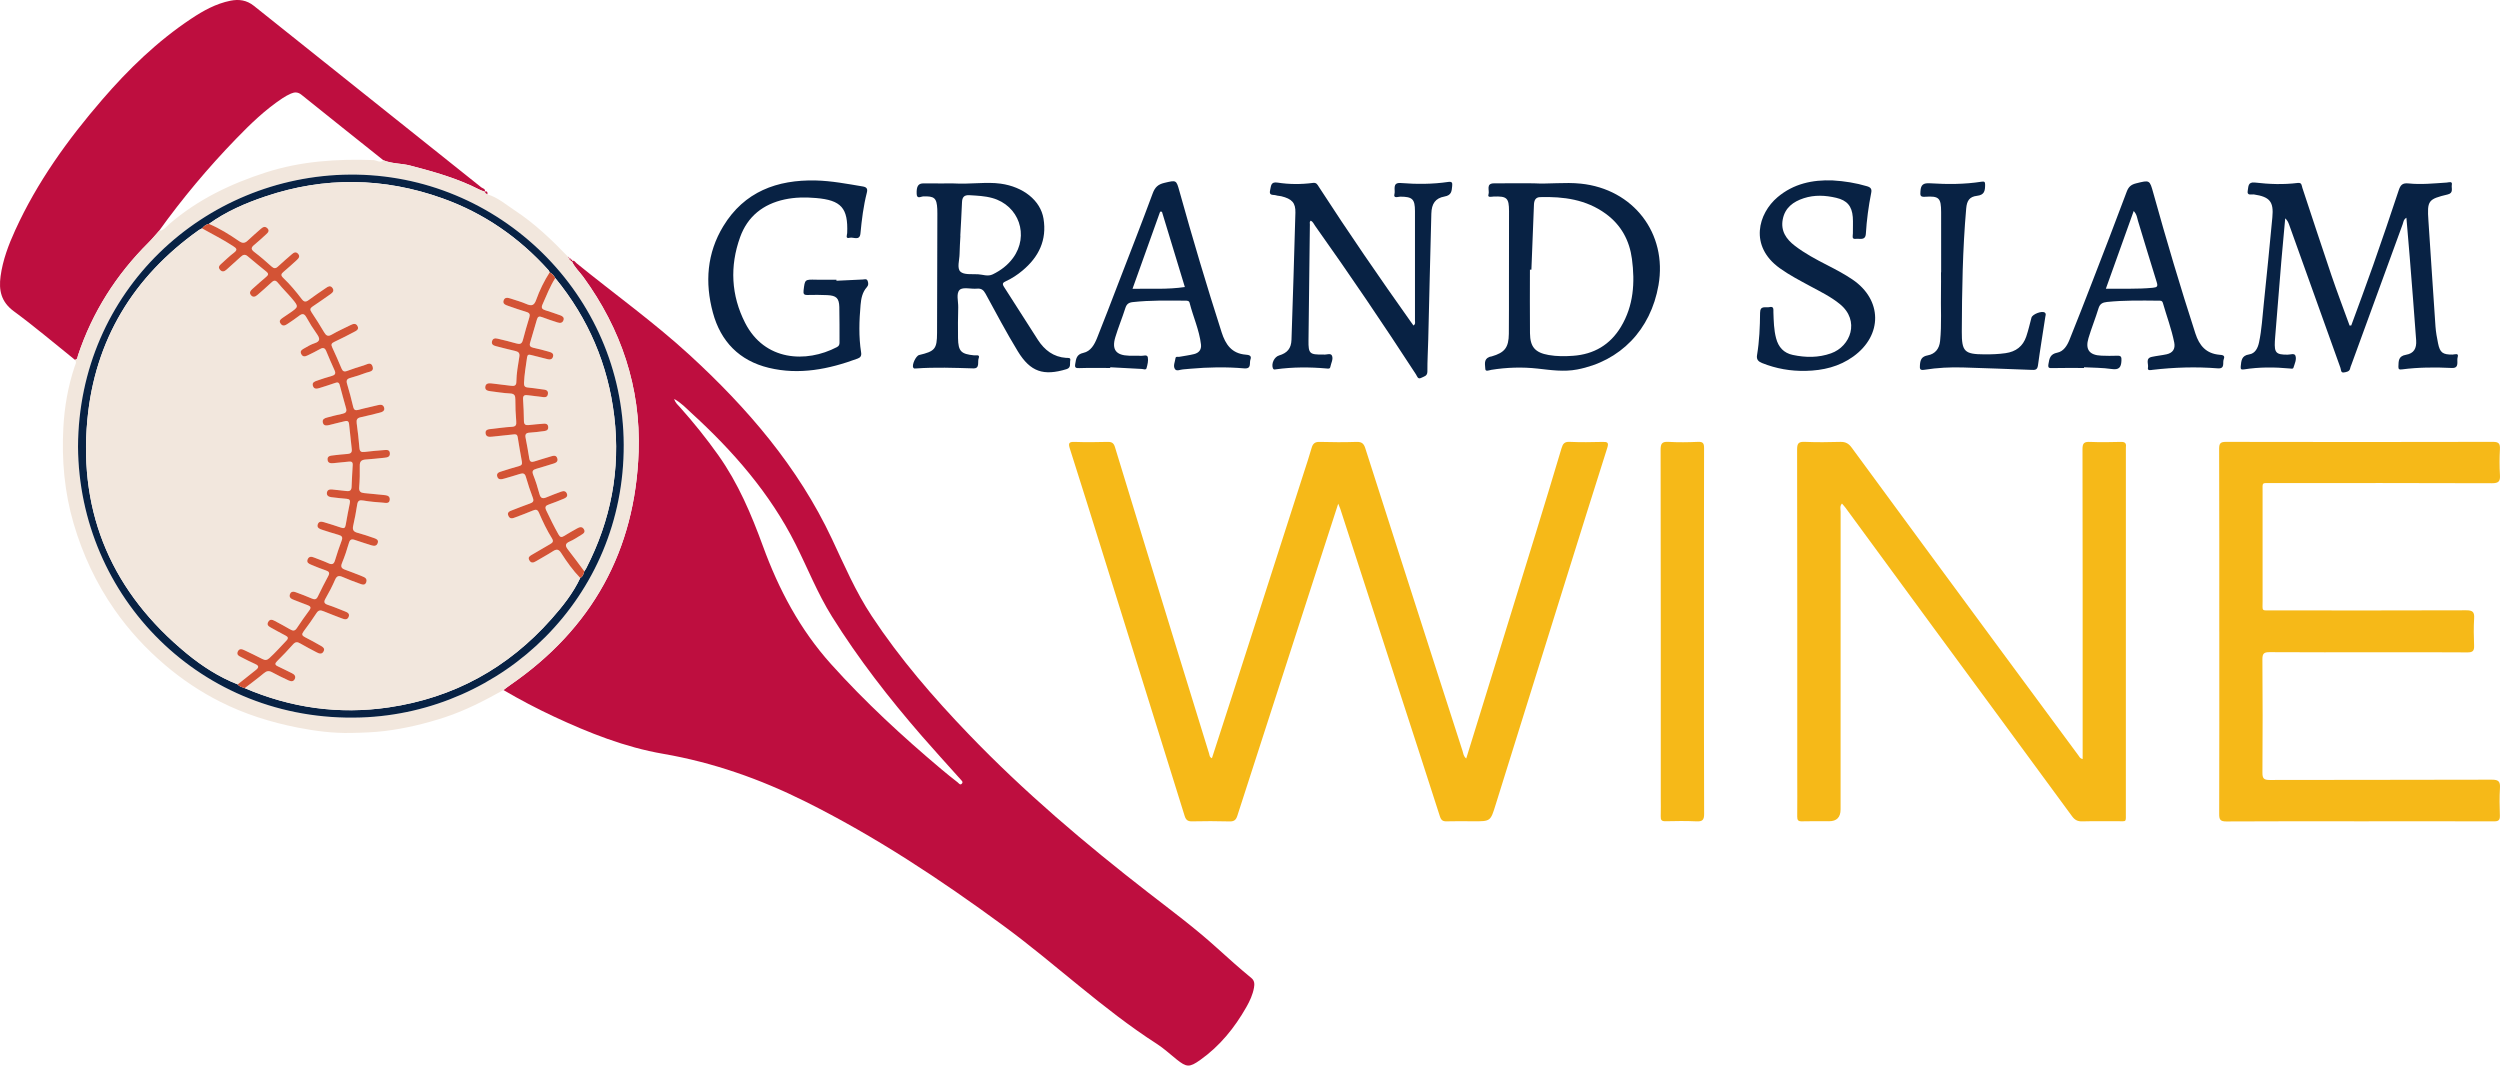
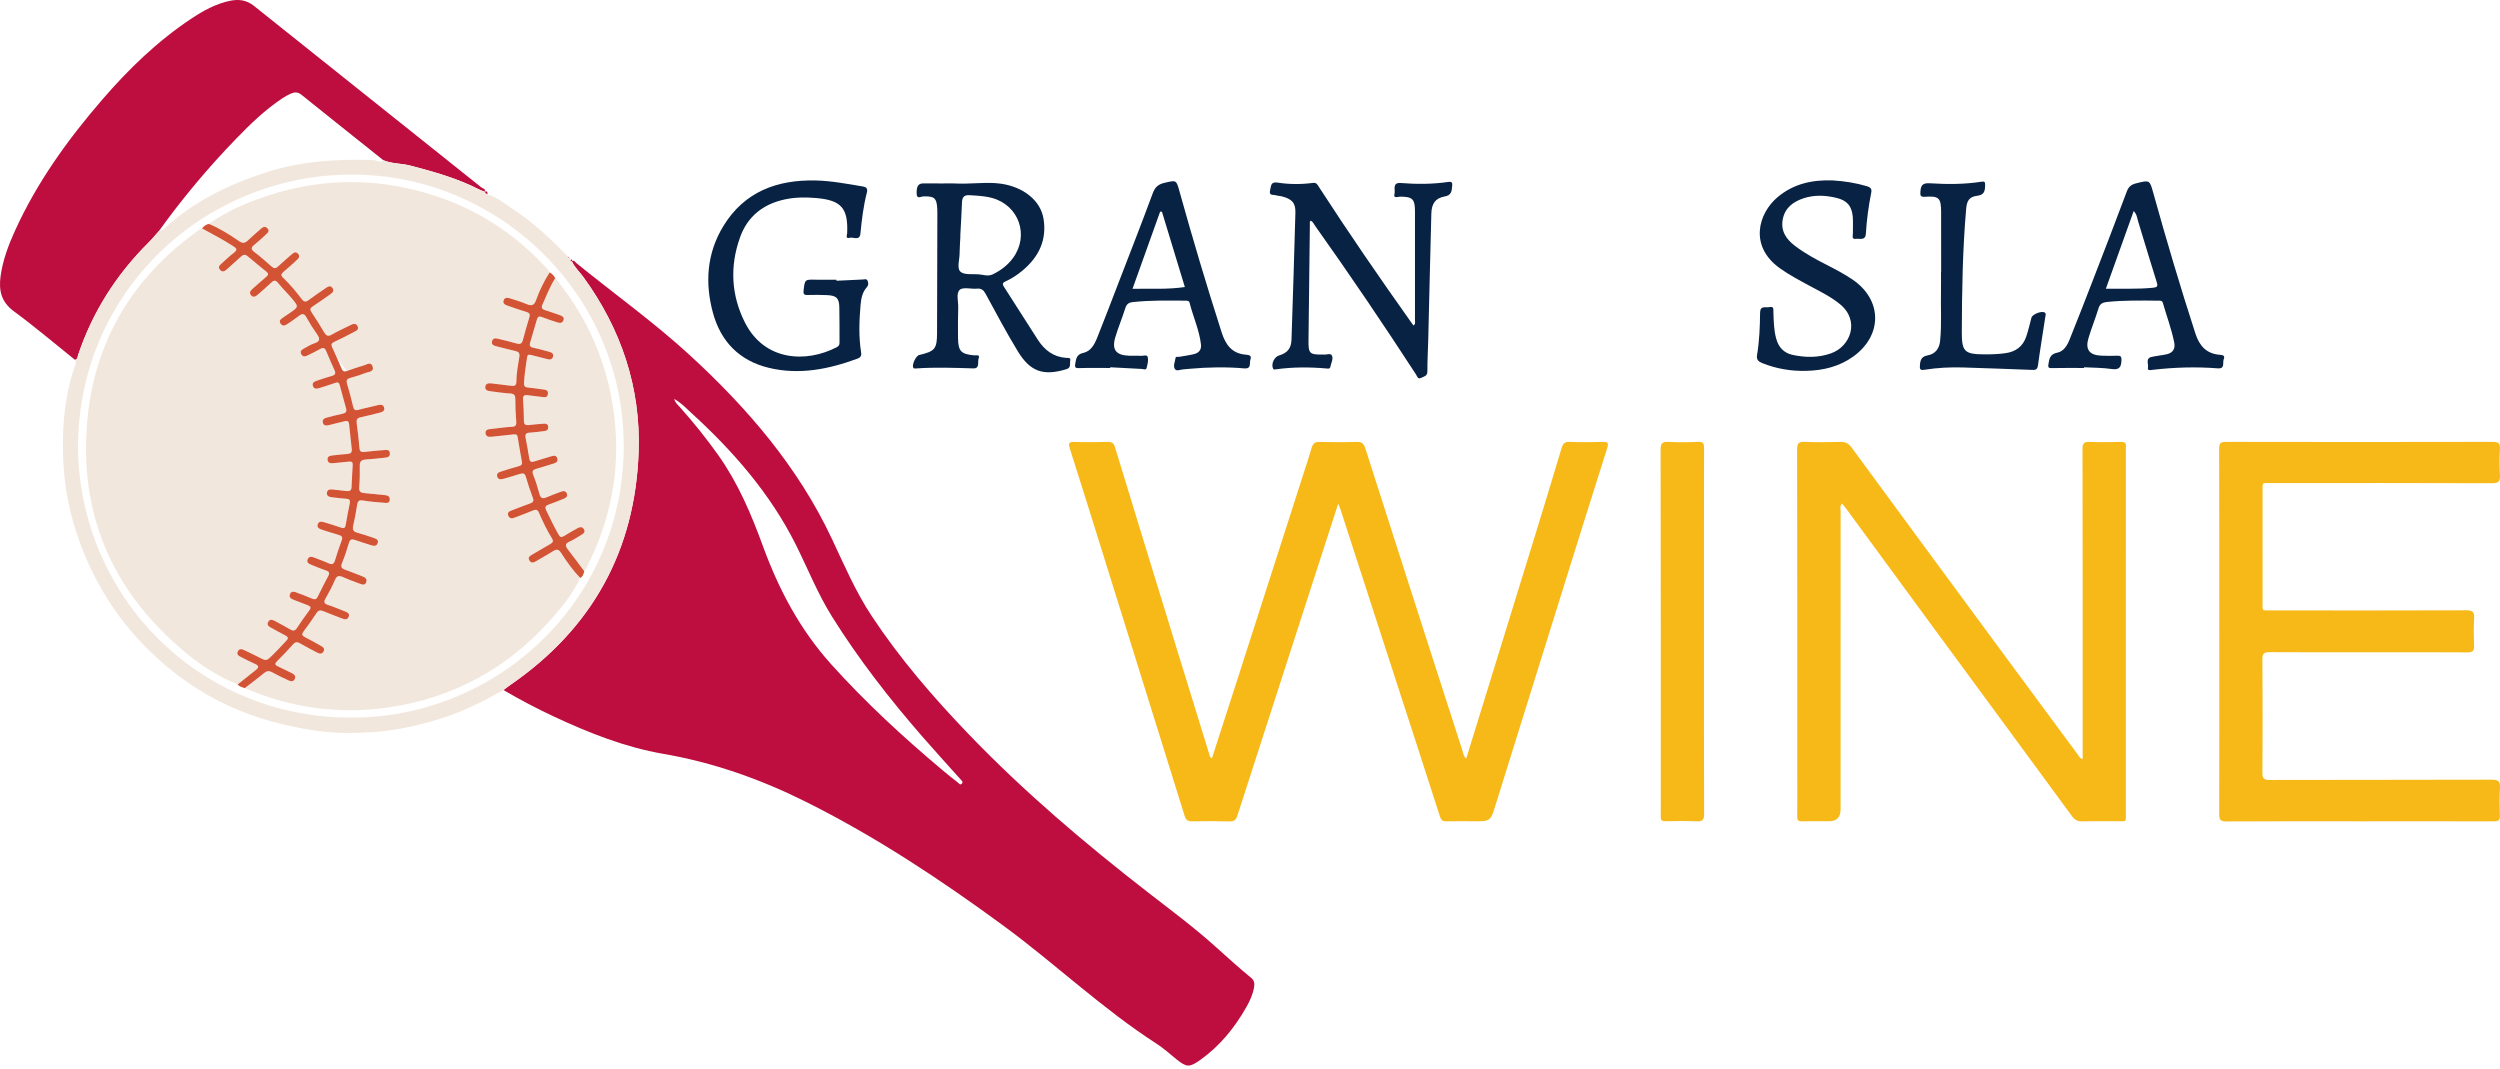
<svg xmlns="http://www.w3.org/2000/svg" width="180" height="77" viewBox="0 0 180 77" fill="none">
  <g clip-path="url(#clip0_4308_4118)">
    <path d="M41.171 18.802C41.345 18.704 41.418 18.876 41.506 18.948C44.21 21.148 47.053 23.18 49.626 25.537C53.805 29.366 57.46 33.617 59.892 38.787C60.781 40.678 61.602 42.597 62.762 44.352C64.794 47.427 67.191 50.203 69.739 52.855C73.735 57.017 78.124 60.737 82.68 64.272C84.338 65.557 86.029 66.812 87.58 68.217C88.408 68.968 89.239 69.71 90.102 70.421C90.327 70.607 90.334 70.85 90.288 71.11C90.2 71.613 89.987 72.07 89.739 72.508C88.89 74.004 87.826 75.319 86.409 76.322C85.633 76.871 85.433 76.849 84.713 76.276C84.245 75.903 83.803 75.488 83.301 75.165C79.365 72.635 75.984 69.392 72.226 66.636C67.694 63.311 63.02 60.217 57.975 57.706C54.724 56.087 51.344 54.897 47.748 54.275C44.999 53.8 42.411 52.771 39.889 51.596C38.645 51.015 37.432 50.377 36.249 49.683C36.41 49.562 36.568 49.435 36.734 49.321C42.635 45.256 45.739 39.634 45.982 32.52C46.139 27.894 44.727 23.694 41.996 19.939C41.721 19.56 41.361 19.241 41.17 18.802L41.171 18.802ZM48.541 28.725C48.633 29.026 48.814 29.159 48.951 29.314C49.94 30.42 50.866 31.574 51.724 32.783C53.148 34.792 54.095 37.031 54.933 39.325C56.068 42.437 57.592 45.319 59.832 47.812C62.283 50.541 64.969 53.019 67.772 55.379C68.158 55.705 68.552 56.019 68.951 56.33C69.035 56.396 69.13 56.565 69.258 56.418C69.372 56.288 69.219 56.195 69.149 56.1C69.112 56.049 69.063 56.007 69.021 55.96C68.138 54.973 67.244 53.995 66.375 52.996C64.017 50.281 61.814 47.449 59.905 44.395C58.866 42.734 58.154 40.917 57.279 39.177C55.435 35.511 52.779 32.471 49.764 29.721C49.401 29.39 49.064 29.016 48.542 28.725H48.541Z" fill="#BE0E3F" />
    <path d="M87.26 54.589C87.742 53.098 88.227 51.611 88.706 50.122C90.427 44.768 92.147 39.413 93.868 34.059C94.059 33.46 94.264 32.866 94.433 32.261C94.524 31.939 94.672 31.805 95.026 31.817C95.911 31.843 96.797 31.845 97.682 31.817C98.049 31.806 98.195 31.941 98.302 32.277C99.97 37.499 101.649 42.718 103.327 47.937C103.986 49.987 104.644 52.036 105.308 54.083C105.363 54.254 105.368 54.455 105.569 54.611C106.025 53.136 106.474 51.687 106.921 50.238C108.13 46.321 109.341 42.404 110.546 38.486C111.183 36.413 111.814 34.34 112.434 32.262C112.527 31.951 112.642 31.798 113.008 31.814C113.797 31.848 114.59 31.839 115.38 31.818C115.732 31.809 115.848 31.854 115.723 32.247C114.718 35.406 113.731 38.57 112.742 41.734C111.055 47.132 109.369 52.531 107.689 57.93C107.314 59.135 107.329 59.139 106.065 59.132C105.433 59.128 104.799 59.116 104.168 59.136C103.883 59.145 103.762 59.057 103.672 58.777C102.618 55.486 101.546 52.2 100.48 48.913C99.153 44.819 97.827 40.724 96.499 36.629C96.466 36.527 96.42 36.429 96.352 36.263C95.757 38.102 95.182 39.874 94.608 41.648C92.766 47.343 90.922 53.037 89.089 58.734C88.991 59.039 88.854 59.151 88.525 59.142C87.624 59.116 86.722 59.117 85.822 59.137C85.511 59.144 85.383 59.028 85.294 58.746C83.355 52.506 81.407 46.269 79.46 40.031C78.655 37.452 77.851 34.873 77.029 32.299C76.912 31.929 76.945 31.802 77.369 31.817C78.159 31.846 78.951 31.837 79.741 31.817C80.036 31.81 80.183 31.883 80.276 32.188C81.754 37.042 83.245 41.891 84.736 46.742C85.506 49.249 86.279 51.756 87.056 54.261C87.091 54.372 87.078 54.522 87.26 54.589H87.26Z" fill="#F6B918" />
    <path d="M5.399 25.91C3.935 24.738 2.504 23.519 0.993 22.409C0.076 21.735 -0.096 20.896 0.042 19.886C0.201 18.722 0.612 17.636 1.095 16.576C2.674 13.112 4.875 10.055 7.353 7.183C9.253 4.979 11.332 2.965 13.769 1.346C14.637 0.768 15.547 0.264 16.586 0.053C17.2 -0.072 17.761 0.007 18.278 0.419C23.733 4.779 29.197 9.13 34.653 13.489C34.754 13.569 34.968 13.586 34.913 13.804C34.782 13.754 34.644 13.716 34.52 13.651C32.943 12.841 31.248 12.367 29.542 11.921C28.902 11.753 28.222 11.797 27.602 11.537C25.632 9.965 23.658 8.396 21.695 6.815C21.444 6.614 21.201 6.627 20.947 6.738C20.731 6.831 20.523 6.949 20.328 7.079C19.085 7.905 18.022 8.934 16.99 10.001C14.982 12.076 13.132 14.281 11.449 16.625C11.199 16.905 10.961 17.197 10.695 17.462C8.368 19.777 6.654 22.47 5.616 25.584C5.573 25.712 5.591 25.878 5.4 25.907L5.399 25.91Z" fill="#BE0E3F" />
    <path d="M149.951 54.654C149.951 53.691 149.951 52.764 149.951 51.836C149.951 45.336 149.955 38.835 149.94 32.335C149.939 31.907 150.061 31.801 150.469 31.817C151.211 31.848 151.956 31.837 152.698 31.817C152.995 31.809 153.106 31.907 153.064 32.194C153.057 32.24 153.063 32.288 153.063 32.335C153.063 41.055 153.063 49.774 153.061 58.493C153.061 59.248 153.133 59.12 152.442 59.127C151.603 59.134 150.765 59.113 149.928 59.138C149.591 59.148 149.386 59.041 149.186 58.768C145.862 54.232 142.526 49.705 139.195 45.173C137.087 42.304 134.985 39.431 132.879 36.562C132.805 36.462 132.718 36.37 132.622 36.255C132.448 36.444 132.525 36.655 132.525 36.842C132.521 43.987 132.522 51.132 132.522 58.278C132.522 58.847 132.243 59.131 131.686 59.129C131.038 59.129 130.389 59.115 129.742 59.135C129.465 59.144 129.397 59.045 129.4 58.787C129.412 57.812 129.402 56.835 129.402 55.86C129.402 48.021 129.407 40.184 129.392 32.346C129.392 31.899 129.523 31.799 129.943 31.814C130.796 31.847 131.651 31.843 132.505 31.816C132.878 31.805 133.105 31.933 133.323 32.231C136.751 36.907 140.189 41.574 143.628 46.24C145.637 48.968 147.65 51.691 149.663 54.415C149.725 54.498 149.761 54.613 149.951 54.654H149.951Z" fill="#F6B918" />
    <path d="M159.788 45.487C159.788 41.096 159.793 36.705 159.778 32.313C159.777 31.925 159.873 31.814 160.272 31.815C166.677 31.828 173.081 31.83 179.486 31.814C179.926 31.812 180.015 31.951 179.994 32.349C179.962 32.961 179.956 33.577 179.996 34.189C180.027 34.651 179.912 34.795 179.412 34.793C174.115 34.772 168.817 34.779 163.52 34.781C162.825 34.781 162.907 34.708 162.906 35.377C162.903 38.005 162.901 40.634 162.907 43.262C162.909 44.045 162.782 43.948 163.62 43.949C168.269 43.953 172.918 43.958 177.568 43.941C178.028 43.939 178.166 44.06 178.138 44.514C178.098 45.173 178.109 45.837 178.135 46.497C178.149 46.866 178.03 46.975 177.657 46.972C175.538 46.955 173.42 46.963 171.301 46.963C168.675 46.963 166.051 46.973 163.426 46.955C163.022 46.952 162.89 47.036 162.893 47.467C162.915 50.19 162.914 52.913 162.895 55.636C162.892 56.052 163 56.159 163.419 56.158C168.749 56.143 174.078 56.157 179.407 56.137C179.902 56.135 180.027 56.275 179.997 56.743C179.956 57.401 179.967 58.064 179.991 58.725C180.003 59.064 179.879 59.138 179.558 59.137C176.364 59.127 173.169 59.133 169.975 59.134C166.749 59.134 163.524 59.122 160.298 59.144C159.858 59.146 159.781 59.008 159.782 58.615C159.794 54.239 159.79 49.865 159.789 45.489L159.788 45.487Z" fill="#F6B918" />
    <path d="M5.398 25.91C5.589 25.881 5.572 25.716 5.615 25.587C6.651 22.473 8.367 19.78 10.694 17.465C10.96 17.201 11.197 16.909 11.448 16.629C11.793 16.596 11.985 16.31 12.21 16.115C14.246 14.359 16.62 13.227 19.151 12.412C21.661 11.604 24.26 11.432 26.886 11.526C27.122 11.534 27.361 11.764 27.601 11.54C28.221 11.8 28.902 11.757 29.541 11.924C31.247 12.37 32.942 12.846 34.52 13.655C34.644 13.718 34.781 13.757 34.912 13.807L34.905 13.797C34.934 13.894 35.004 13.952 35.093 13.99C35.845 14.216 36.429 14.732 37.065 15.15C38.487 16.085 39.709 17.253 40.884 18.472C40.918 18.523 40.953 18.574 40.987 18.625L40.978 18.614C40.986 18.676 41.014 18.717 41.083 18.717L41.075 18.707C41.077 18.774 41.109 18.811 41.179 18.809L41.171 18.803C41.361 19.242 41.721 19.561 41.997 19.939C44.727 23.695 46.14 27.895 45.982 32.52C45.74 39.634 42.636 45.257 36.735 49.321C36.569 49.436 36.411 49.562 36.25 49.683C34.887 50.443 33.505 51.16 32.016 51.648C30.613 52.107 29.186 52.449 27.713 52.632C26.898 52.733 26.077 52.755 25.269 52.773C23.987 52.8 22.702 52.636 21.434 52.387C19.493 52.004 17.624 51.418 15.859 50.528C14.435 49.81 13.117 48.927 11.902 47.896C10.516 46.721 9.297 45.399 8.255 43.908C6.919 41.996 5.954 39.921 5.3 37.691C4.64 35.44 4.438 33.136 4.56 30.812C4.638 29.314 4.893 27.83 5.373 26.396C5.425 26.243 5.54 26.079 5.398 25.91V25.91ZM5.616 32.165C5.685 42.942 14.452 52.035 25.978 51.658C36.169 51.324 44.95 43.038 44.908 32.017C44.865 21.241 35.936 12.486 25.186 12.57C14.701 12.655 5.661 20.938 5.616 32.164V32.165Z" fill="#F2E7DD" />
    <path d="M122.686 45.482C122.686 49.855 122.679 54.229 122.697 58.602C122.699 59.043 122.57 59.157 122.146 59.137C121.404 59.102 120.66 59.111 119.918 59.129C119.64 59.135 119.563 59.043 119.572 58.781C119.588 58.325 119.575 57.868 119.575 57.412C119.575 49.074 119.579 40.736 119.564 32.399C119.564 31.962 119.643 31.786 120.122 31.814C120.831 31.856 121.545 31.846 122.254 31.814C122.624 31.797 122.694 31.928 122.693 32.267C122.682 36.672 122.685 41.077 122.685 45.481L122.686 45.482Z" fill="#F6B918" />
-     <path d="M169.293 23.426C169.819 21.985 170.36 20.547 170.867 19.099C171.496 17.308 172.109 15.511 172.705 13.709C172.83 13.329 172.966 13.159 173.417 13.207C174.329 13.302 175.247 13.203 176.162 13.145C176.297 13.137 176.59 13.017 176.532 13.306C176.485 13.537 176.678 13.895 176.241 13.999C174.819 14.337 174.749 14.447 174.846 15.882C175.017 18.424 175.178 20.967 175.355 23.509C175.384 23.915 175.459 24.32 175.54 24.719C175.677 25.397 175.879 25.535 176.584 25.53C176.725 25.53 177.063 25.38 176.95 25.726C176.863 25.992 177.111 26.522 176.531 26.494C175.328 26.436 174.129 26.442 172.934 26.597C172.746 26.621 172.676 26.585 172.685 26.388C172.702 25.995 172.67 25.639 173.238 25.543C173.796 25.447 174.005 25.092 173.963 24.496C173.82 22.504 173.659 20.513 173.501 18.522C173.427 17.588 173.344 16.654 173.261 15.676C173.049 15.806 173.046 15.995 172.993 16.143C171.757 19.516 170.528 22.892 169.297 26.268C169.271 26.342 169.231 26.414 169.219 26.491C169.181 26.764 168.945 26.784 168.759 26.816C168.529 26.856 168.559 26.618 168.514 26.49C167.278 23.049 166.046 19.607 164.813 16.165C164.757 16.01 164.689 15.859 164.535 15.719C164.442 16.741 164.343 17.762 164.258 18.785C164.104 20.619 163.959 22.452 163.81 24.287C163.803 24.382 163.795 24.475 163.79 24.57C163.746 25.405 163.881 25.54 164.711 25.536C164.904 25.536 165.2 25.414 165.271 25.61C165.369 25.884 165.216 26.191 165.128 26.474C165.095 26.579 164.964 26.541 164.874 26.532C163.768 26.428 162.663 26.423 161.564 26.597C161.364 26.628 161.312 26.579 161.332 26.383C161.377 25.98 161.376 25.601 161.945 25.516C162.371 25.452 162.563 25.062 162.65 24.655C162.848 23.73 162.893 22.785 162.995 21.848C163.218 19.785 163.408 17.718 163.609 15.653C163.719 14.521 163.428 14.171 162.275 13.999C162.103 13.973 161.755 14.121 161.839 13.714C161.896 13.439 161.833 13.083 162.363 13.144C163.383 13.264 164.413 13.299 165.439 13.172C165.74 13.134 165.716 13.362 165.769 13.522C166.468 15.622 167.15 17.726 167.863 19.822C168.276 21.036 168.733 22.236 169.171 23.442C169.212 23.438 169.253 23.435 169.294 23.431L169.293 23.426Z" fill="#082244" />
    <path d="M94.376 15.884C94.267 15.975 94.312 16.076 94.311 16.162C94.276 18.946 94.241 21.732 94.212 24.517C94.201 25.457 94.292 25.54 95.237 25.526C95.254 25.526 95.27 25.524 95.285 25.526C95.495 25.563 95.801 25.398 95.898 25.601C96.016 25.85 95.834 26.147 95.783 26.423C95.757 26.57 95.617 26.541 95.51 26.531C94.294 26.424 93.078 26.423 91.866 26.591C91.777 26.603 91.689 26.637 91.643 26.502C91.527 26.165 91.754 25.693 92.093 25.593C92.681 25.419 92.966 25.089 92.987 24.467C93.09 21.415 93.185 18.365 93.269 15.314C93.289 14.603 93.021 14.317 92.247 14.128C92.124 14.098 91.992 14.103 91.874 14.063C91.687 14 91.34 14.119 91.448 13.693C91.523 13.399 91.48 13.069 91.981 13.147C92.827 13.279 93.684 13.281 94.534 13.169C94.794 13.135 94.859 13.301 94.958 13.454C97.088 16.745 99.309 19.973 101.578 23.17C101.638 23.256 101.701 23.34 101.769 23.436C101.933 23.332 101.878 23.194 101.878 23.084C101.881 20.456 101.883 17.828 101.878 15.199C101.876 14.327 101.69 14.164 100.819 14.159C100.667 14.159 100.3 14.319 100.403 13.958C100.48 13.688 100.211 13.126 100.856 13.177C101.994 13.268 103.132 13.266 104.262 13.101C104.553 13.058 104.581 13.161 104.557 13.395C104.521 13.757 104.516 14.059 104.005 14.149C103.346 14.265 103.076 14.67 103.057 15.376C102.975 18.396 102.909 21.416 102.834 24.436C102.815 25.207 102.768 25.977 102.772 26.748C102.773 27.085 102.521 27.105 102.328 27.205C102.081 27.334 102.037 27.091 101.955 26.964C99.604 23.349 97.188 19.776 94.689 16.261C94.596 16.128 94.531 15.963 94.373 15.884H94.376Z" fill="#082244" />
-     <path d="M110.403 13.198C111.539 13.264 112.671 13.103 113.814 13.222C117.601 13.613 120.061 16.801 119.412 20.532C118.851 23.752 116.665 26.01 113.551 26.604C112.6 26.785 111.66 26.645 110.721 26.54C109.596 26.415 108.482 26.451 107.366 26.63C107.23 26.651 106.948 26.79 106.942 26.561C106.934 26.272 106.806 25.882 107.215 25.705C107.272 25.68 107.339 25.678 107.4 25.661C108.342 25.387 108.626 25.025 108.637 24.03C108.649 22.849 108.643 21.67 108.645 20.489C108.648 18.726 108.654 16.964 108.65 15.201C108.648 14.248 108.494 14.116 107.535 14.152C107.393 14.157 107.081 14.254 107.172 13.991C107.264 13.725 106.961 13.207 107.558 13.201C108.507 13.189 109.455 13.198 110.403 13.198H110.403ZM110.263 19.415C110.227 19.415 110.191 19.415 110.155 19.415C110.155 20.941 110.142 22.467 110.159 23.993C110.17 24.98 110.528 25.39 111.505 25.561C112.082 25.663 112.67 25.659 113.255 25.618C114.766 25.512 115.931 24.823 116.709 23.529C117.621 22.011 117.725 20.345 117.5 18.646C117.324 17.313 116.723 16.198 115.614 15.39C114.201 14.36 112.576 14.144 110.888 14.192C110.549 14.202 110.456 14.44 110.444 14.746C110.388 16.303 110.323 17.859 110.261 19.416L110.263 19.415Z" fill="#082244" />
    <path d="M68.566 13.204C69.969 13.279 71.006 13.078 72.053 13.224C73.666 13.45 74.914 14.424 75.132 15.739C75.387 17.283 74.792 18.504 73.617 19.483C73.253 19.788 72.857 20.047 72.426 20.246C72.219 20.341 72.132 20.416 72.289 20.656C73.112 21.922 73.908 23.206 74.73 24.472C75.206 25.206 75.849 25.704 76.766 25.768C76.892 25.777 77.106 25.726 77.058 25.956C77.011 26.174 77.141 26.473 76.787 26.58C75.138 27.082 74.191 26.779 73.286 25.299C72.459 23.945 71.719 22.538 70.958 21.145C70.812 20.877 70.653 20.754 70.337 20.783C69.914 20.822 69.341 20.65 69.102 20.865C68.827 21.112 69.002 21.692 68.992 22.127C68.975 22.866 68.964 23.607 68.978 24.346C68.995 25.297 69.195 25.492 70.138 25.586C70.274 25.599 70.582 25.498 70.463 25.802C70.365 26.052 70.574 26.538 70.08 26.524C68.704 26.484 67.33 26.43 65.955 26.529C65.883 26.535 65.8 26.556 65.752 26.465C65.644 26.264 65.947 25.616 66.177 25.562C67.32 25.292 67.463 25.125 67.468 23.97C67.479 21.105 67.484 18.241 67.49 15.378C67.49 15.268 67.49 15.158 67.484 15.048C67.445 14.251 67.273 14.112 66.456 14.142C66.306 14.148 66.015 14.355 66 13.964C65.978 13.394 66.119 13.198 66.511 13.203C67.317 13.212 68.123 13.206 68.567 13.206L68.566 13.204ZM69.141 16.971H69.15C69.128 17.412 69.096 17.851 69.089 18.29C69.083 18.726 68.886 19.306 69.149 19.558C69.401 19.799 69.978 19.725 70.415 19.747C70.768 19.765 71.116 19.929 71.483 19.751C72.061 19.468 72.555 19.095 72.936 18.576C74.121 16.961 73.37 14.793 71.445 14.258C70.907 14.109 70.358 14.089 69.806 14.054C69.405 14.029 69.277 14.207 69.264 14.571C69.233 15.372 69.183 16.172 69.142 16.972L69.141 16.971Z" fill="#082244" />
    <path d="M60.225 20.214C60.857 20.184 61.488 20.15 62.12 20.124C62.249 20.119 62.413 20.042 62.477 20.244C62.527 20.4 62.54 20.537 62.412 20.678C62.09 21.036 62.002 21.489 61.962 21.945C61.861 23.091 61.82 24.238 62.001 25.381C62.038 25.616 61.956 25.741 61.753 25.816C59.677 26.584 57.548 27.014 55.352 26.483C53.238 25.973 51.891 24.591 51.329 22.512C50.743 20.348 50.895 18.224 52.082 16.278C53.589 13.806 55.945 12.929 58.734 12.994C59.872 13.021 60.993 13.237 62.115 13.424C62.405 13.472 62.484 13.593 62.413 13.87C62.167 14.833 62.046 15.815 61.953 16.802C61.9 17.373 61.438 17.047 61.174 17.12C60.846 17.211 60.992 16.913 60.997 16.782C61.072 14.977 60.567 14.412 58.758 14.258C57.997 14.193 57.243 14.199 56.495 14.36C54.941 14.695 53.825 15.585 53.29 17.07C52.535 19.163 52.638 21.265 53.648 23.246C55.05 25.995 58.037 26.151 60.256 24.993C60.41 24.912 60.446 24.813 60.445 24.658C60.439 23.808 60.453 22.958 60.431 22.11C60.415 21.467 60.218 21.28 59.563 21.249C59.09 21.227 58.614 21.226 58.141 21.239C57.877 21.246 57.829 21.158 57.858 20.907C57.953 20.115 57.941 20.119 58.755 20.138C59.244 20.149 59.734 20.14 60.224 20.14C60.224 20.164 60.224 20.19 60.224 20.214H60.225Z" fill="#082244" />
    <path d="M79.936 26.495C79.192 26.495 78.449 26.479 77.708 26.504C77.449 26.512 77.371 26.474 77.416 26.206C77.478 25.834 77.507 25.514 78.002 25.407C78.537 25.291 78.799 24.807 78.989 24.335C79.504 23.054 79.994 21.762 80.49 20.473C81.332 18.291 82.185 16.113 82.996 13.92C83.156 13.486 83.379 13.275 83.822 13.17C84.699 12.963 84.691 12.939 84.923 13.778C85.87 17.181 86.878 20.566 87.958 23.929C88.24 24.808 88.688 25.457 89.697 25.536C89.907 25.552 90.146 25.591 90.031 25.89C89.938 26.131 90.14 26.571 89.579 26.523C88.285 26.411 86.989 26.435 85.695 26.55C85.522 26.565 85.35 26.587 85.176 26.596C84.978 26.605 84.718 26.755 84.597 26.574C84.445 26.346 84.601 26.057 84.634 25.796C84.653 25.639 84.811 25.709 84.909 25.691C85.265 25.623 85.629 25.582 85.979 25.493C86.324 25.405 86.516 25.174 86.47 24.796C86.347 23.758 85.904 22.806 85.651 21.802C85.614 21.649 85.476 21.649 85.344 21.648C84.079 21.639 82.815 21.612 81.554 21.752C81.268 21.784 81.116 21.894 81.027 22.176C80.804 22.879 80.52 23.563 80.306 24.268C80.032 25.174 80.348 25.583 81.294 25.611C81.578 25.619 81.864 25.599 82.147 25.621C82.319 25.634 82.597 25.501 82.642 25.726C82.692 25.973 82.621 26.256 82.55 26.51C82.507 26.661 82.327 26.569 82.211 26.564C81.453 26.529 80.695 26.485 79.938 26.443C79.938 26.46 79.938 26.477 79.938 26.494L79.936 26.495ZM83.66 15.244L83.529 15.24C82.874 17.072 82.218 18.904 81.541 20.793C82.831 20.771 84.056 20.853 85.309 20.666C84.756 18.85 84.208 17.046 83.66 15.244Z" fill="#082244" />
    <path d="M150.05 26.495C149.291 26.495 148.533 26.484 147.775 26.502C147.534 26.508 147.44 26.503 147.488 26.211C147.554 25.806 147.611 25.493 148.124 25.392C148.581 25.302 148.836 24.879 149.003 24.465C149.572 23.054 150.124 21.636 150.672 20.216C151.498 18.079 152.325 15.944 153.125 13.798C153.258 13.443 153.445 13.289 153.804 13.2C154.783 12.958 154.773 12.941 155.042 13.909C155.983 17.295 156.983 20.664 158.067 24.007C158.353 24.89 158.843 25.46 159.809 25.544C159.986 25.56 160.236 25.566 160.108 25.868C160.006 26.11 160.234 26.565 159.672 26.521C158.107 26.398 156.545 26.447 154.987 26.628C154.849 26.644 154.602 26.72 154.654 26.463C154.707 26.201 154.451 25.798 154.929 25.695C155.283 25.618 155.647 25.585 156 25.508C156.446 25.409 156.633 25.111 156.546 24.668C156.354 23.696 156.001 22.769 155.729 21.819C155.673 21.619 155.531 21.65 155.395 21.649C154.163 21.637 152.931 21.614 151.701 21.742C151.387 21.776 151.192 21.87 151.092 22.202C150.873 22.922 150.586 23.621 150.371 24.342C150.124 25.167 150.437 25.575 151.301 25.608C151.68 25.622 152.061 25.629 152.439 25.612C152.732 25.598 152.756 25.716 152.744 25.977C152.72 26.46 152.563 26.646 152.035 26.568C151.381 26.472 150.713 26.48 150.05 26.443C150.05 26.46 150.05 26.477 150.049 26.494L150.05 26.495ZM153.626 15.194C152.951 17.078 152.293 18.917 151.621 20.791C152.792 20.772 153.894 20.826 154.997 20.72C155.327 20.688 155.379 20.619 155.282 20.308C154.822 18.844 154.385 17.373 153.936 15.905C153.869 15.686 153.859 15.441 153.626 15.194V15.194Z" fill="#082244" />
    <path d="M131.961 12.991C132.8 13.039 133.622 13.171 134.43 13.411C134.706 13.493 134.781 13.623 134.727 13.884C134.533 14.856 134.403 15.838 134.342 16.827C134.31 17.349 133.894 17.159 133.625 17.197C133.294 17.243 133.411 16.971 133.408 16.805C133.401 16.412 133.43 16.017 133.401 15.627C133.34 14.839 132.985 14.425 132.213 14.244C131.435 14.06 130.645 14.019 129.873 14.271C129.115 14.519 128.517 14.953 128.358 15.794C128.2 16.626 128.603 17.215 129.229 17.696C129.945 18.245 130.738 18.668 131.537 19.078C132.169 19.402 132.797 19.73 133.385 20.13C135.528 21.587 135.557 24.13 133.449 25.66C132.427 26.402 131.257 26.676 130.018 26.703C128.933 26.728 127.881 26.545 126.871 26.14C126.607 26.034 126.454 25.89 126.506 25.575C126.674 24.563 126.717 23.541 126.726 22.519C126.73 21.966 127.137 22.175 127.395 22.113C127.742 22.029 127.678 22.295 127.685 22.488C127.707 23.117 127.717 23.745 127.88 24.36C128.048 24.994 128.428 25.417 129.08 25.555C130.006 25.751 130.923 25.763 131.834 25.44C133.251 24.937 133.933 23.089 132.476 21.898C131.823 21.363 131.071 21 130.337 20.603C129.589 20.197 128.833 19.807 128.14 19.308C125.92 17.709 126.598 15.367 127.985 14.196C129.136 13.226 130.497 12.934 131.962 12.991H131.961Z" fill="#082244" />
    <path d="M139.762 19.609C139.762 18.161 139.765 16.714 139.761 15.266C139.758 14.253 139.611 14.099 138.607 14.167C138.232 14.193 138.256 14.047 138.273 13.764C138.302 13.288 138.488 13.167 138.972 13.197C140.203 13.275 141.438 13.275 142.662 13.084C142.871 13.051 142.933 13.082 142.929 13.311C142.923 13.728 142.891 14.037 142.343 14.099C141.799 14.162 141.615 14.454 141.567 15.007C141.308 17.957 141.262 20.915 141.25 23.873C141.243 25.324 141.441 25.506 142.885 25.514C143.391 25.517 143.894 25.5 144.398 25.428C145.147 25.323 145.652 24.934 145.891 24.229C146.042 23.784 146.145 23.323 146.266 22.869C146.334 22.618 147.033 22.353 147.228 22.509C147.338 22.597 147.278 22.716 147.262 22.817C147.086 23.983 146.89 25.146 146.733 26.313C146.684 26.669 146.484 26.639 146.235 26.63C144.608 26.568 142.981 26.508 141.353 26.458C140.419 26.429 139.487 26.476 138.564 26.623C138.234 26.676 138.214 26.568 138.235 26.284C138.264 25.899 138.358 25.667 138.796 25.586C139.328 25.488 139.629 25.114 139.686 24.561C139.811 23.352 139.723 22.141 139.751 20.93C139.76 20.489 139.752 20.049 139.752 19.608H139.763L139.762 19.609Z" fill="#082244" />
    <path d="M35.094 13.988C35.005 13.949 34.936 13.893 34.906 13.795C35.089 13.744 35.115 13.844 35.094 13.988Z" fill="#BE0E3F" />
-     <path d="M41.085 18.715C41.017 18.715 40.987 18.674 40.98 18.612C41.058 18.602 41.13 18.6 41.085 18.715Z" fill="#BE0E3F" />
    <path d="M41.18 18.809C41.11 18.809 41.077 18.774 41.075 18.706C41.176 18.674 41.237 18.682 41.18 18.809Z" fill="#BE0E3F" />
    <path d="M40.988 18.623C40.954 18.572 40.919 18.521 40.885 18.47C40.931 18.512 41.004 18.538 40.988 18.623Z" fill="#BE0E3F" />
-     <path d="M5.617 32.165C5.661 20.939 14.702 12.656 25.187 12.571C35.937 12.485 44.867 21.242 44.908 32.018C44.952 43.039 36.17 51.325 25.979 51.659C14.453 52.036 5.686 42.943 5.617 32.166V32.165ZM39.98 20.02C39.888 19.843 39.759 19.701 39.58 19.606C39.55 19.552 39.528 19.491 39.488 19.447C37.374 17.099 34.843 15.345 31.862 14.28C27.634 12.769 23.368 12.705 19.104 14.144C17.671 14.628 16.284 15.227 15.046 16.117C14.833 16.152 14.681 16.279 14.552 16.441C14.47 16.485 14.381 16.52 14.306 16.574C9.581 19.935 6.821 24.495 6.288 30.238C5.654 37.071 8.135 42.697 13.455 47.064C14.564 47.974 15.768 48.748 17.116 49.278C17.239 49.45 17.44 49.477 17.619 49.546C20.946 50.972 24.404 51.461 27.99 50.932C32.674 50.241 36.575 48.099 39.702 44.569C40.504 43.664 41.261 42.718 41.78 41.609C41.979 41.51 42.019 41.316 42.072 41.13C42.122 41.05 42.178 40.974 42.221 40.891C43.98 37.454 44.685 33.828 44.227 29.983C43.781 26.249 42.365 22.933 39.979 20.021L39.98 20.02Z" fill="#082244" />
-     <path d="M41.78 41.608C41.261 42.716 40.504 43.663 39.701 44.568C36.575 48.097 32.673 50.24 27.99 50.931C24.404 51.459 20.947 50.971 17.619 49.545C18.08 49.188 18.552 48.844 18.998 48.469C19.198 48.302 19.359 48.273 19.587 48.398C19.974 48.61 20.373 48.802 20.774 48.987C20.935 49.062 21.127 49.095 21.224 48.886C21.315 48.688 21.2 48.56 21.024 48.474C20.684 48.308 20.348 48.134 20.005 47.975C19.778 47.869 19.784 47.768 19.952 47.6C20.343 47.21 20.728 46.814 21.092 46.401C21.263 46.207 21.395 46.194 21.611 46.324C22.003 46.558 22.415 46.759 22.818 46.977C23.005 47.078 23.191 47.115 23.303 46.891C23.408 46.68 23.242 46.576 23.085 46.489C22.713 46.282 22.345 46.066 21.963 45.878C21.733 45.765 21.705 45.664 21.862 45.456C22.184 45.029 22.491 44.59 22.785 44.143C22.929 43.922 23.073 43.913 23.298 44.01C23.733 44.196 24.182 44.349 24.621 44.526C24.816 44.604 25.008 44.644 25.102 44.414C25.204 44.167 24.998 44.084 24.818 44.012C24.422 43.855 24.028 43.69 23.625 43.557C23.348 43.466 23.282 43.36 23.439 43.09C23.69 42.655 23.923 42.205 24.122 41.744C24.25 41.448 24.404 41.424 24.671 41.541C25.076 41.718 25.488 41.876 25.904 42.023C26.073 42.083 26.29 42.177 26.373 41.901C26.448 41.654 26.265 41.567 26.082 41.495C25.671 41.333 25.262 41.163 24.846 41.018C24.579 40.925 24.514 40.805 24.626 40.529C24.817 40.065 24.981 39.587 25.117 39.103C25.194 38.83 25.315 38.79 25.561 38.877C25.947 39.016 26.341 39.13 26.731 39.258C26.933 39.324 27.122 39.325 27.198 39.089C27.273 38.855 27.071 38.79 26.913 38.734C26.525 38.599 26.137 38.465 25.74 38.361C25.455 38.285 25.36 38.151 25.428 37.858C25.543 37.353 25.639 36.842 25.716 36.33C25.761 36.039 25.884 35.988 26.165 36.037C26.63 36.118 27.104 36.154 27.576 36.19C27.765 36.204 28.039 36.284 28.061 35.976C28.084 35.667 27.81 35.66 27.592 35.635C27.138 35.584 26.681 35.544 26.225 35.502C25.971 35.478 25.837 35.388 25.861 35.088C25.902 34.571 25.915 34.05 25.902 33.532C25.896 33.224 26.027 33.108 26.309 33.085C26.765 33.048 27.222 33.009 27.677 32.956C27.86 32.934 28.081 32.915 28.072 32.647C28.061 32.362 27.84 32.39 27.653 32.404C27.18 32.441 26.709 32.481 26.239 32.538C25.997 32.568 25.899 32.502 25.878 32.248C25.828 31.654 25.761 31.06 25.68 30.468C25.646 30.215 25.716 30.092 25.975 30.039C26.438 29.944 26.896 29.823 27.354 29.706C27.532 29.662 27.713 29.58 27.661 29.362C27.606 29.137 27.432 29.109 27.21 29.169C26.753 29.291 26.285 29.372 25.83 29.501C25.594 29.568 25.487 29.53 25.428 29.286C25.296 28.736 25.158 28.187 24.991 27.648C24.909 27.386 24.976 27.277 25.228 27.207C25.608 27.101 25.985 26.98 26.352 26.839C26.563 26.758 26.942 26.767 26.83 26.397C26.714 26.015 26.413 26.244 26.195 26.307C25.786 26.426 25.382 26.563 24.982 26.71C24.769 26.787 24.669 26.722 24.587 26.524C24.375 26.016 24.154 25.512 23.92 25.014C23.828 24.818 23.849 24.717 24.06 24.619C24.546 24.394 25.021 24.144 25.496 23.897C25.662 23.811 25.868 23.715 25.738 23.472C25.618 23.247 25.424 23.315 25.244 23.403C24.792 23.627 24.329 23.833 23.893 24.087C23.613 24.249 23.481 24.169 23.336 23.922C23.049 23.434 22.748 22.953 22.431 22.483C22.305 22.296 22.317 22.192 22.503 22.068C22.937 21.781 23.362 21.48 23.788 21.182C23.957 21.064 24.087 20.922 23.925 20.716C23.776 20.526 23.615 20.632 23.468 20.733C23.052 21.019 22.63 21.297 22.227 21.601C22.015 21.76 21.885 21.743 21.726 21.533C21.317 20.993 20.882 20.472 20.389 20.005C20.19 19.816 20.247 19.711 20.424 19.561C20.751 19.289 21.062 18.999 21.378 18.714C21.518 18.588 21.617 18.442 21.459 18.268C21.3 18.093 21.15 18.182 21.008 18.307C20.677 18.599 20.338 18.883 20.017 19.185C19.843 19.349 19.722 19.34 19.546 19.183C19.148 18.824 18.744 18.469 18.316 18.147C18.035 17.938 18.081 17.807 18.321 17.616C18.617 17.38 18.888 17.115 19.169 16.862C19.308 16.737 19.423 16.602 19.244 16.428C19.081 16.269 18.928 16.344 18.786 16.47C18.468 16.752 18.141 17.027 17.834 17.321C17.628 17.519 17.455 17.525 17.215 17.362C16.525 16.891 15.819 16.44 15.041 16.12C16.279 15.229 17.667 14.631 19.099 14.147C23.363 12.707 27.628 12.772 31.857 14.282C34.837 15.347 37.369 17.102 39.483 19.449C39.523 19.494 39.545 19.555 39.575 19.609C39.176 20.235 38.85 20.899 38.602 21.594C38.458 21.998 38.273 22.047 37.908 21.889C37.533 21.726 37.135 21.617 36.745 21.488C36.556 21.426 36.347 21.385 36.264 21.623C36.176 21.872 36.389 21.949 36.568 22.013C37.015 22.169 37.461 22.326 37.914 22.462C38.135 22.528 38.177 22.639 38.115 22.845C37.953 23.386 37.787 23.927 37.65 24.475C37.576 24.767 37.429 24.8 37.169 24.724C36.731 24.595 36.285 24.491 35.841 24.385C35.663 24.343 35.48 24.344 35.425 24.572C35.369 24.802 35.534 24.877 35.712 24.922C36.17 25.04 36.628 25.159 37.089 25.265C37.322 25.318 37.438 25.408 37.393 25.681C37.295 26.285 37.186 26.891 37.177 27.507C37.173 27.778 37.008 27.802 36.793 27.774C36.323 27.714 35.853 27.662 35.383 27.603C35.175 27.577 34.975 27.603 34.941 27.839C34.905 28.091 35.116 28.141 35.312 28.166C35.782 28.224 36.251 28.304 36.723 28.326C37.046 28.342 37.107 28.479 37.105 28.766C37.102 29.284 37.124 29.804 37.168 30.32C37.191 30.592 37.148 30.716 36.838 30.73C36.35 30.753 35.865 30.834 35.378 30.883C35.165 30.905 34.923 30.922 34.963 31.206C35 31.472 35.234 31.461 35.452 31.436C35.938 31.381 36.425 31.327 36.912 31.282C37.059 31.269 37.234 31.218 37.273 31.463C37.366 32.052 37.467 32.64 37.575 33.227C37.61 33.418 37.559 33.508 37.359 33.56C36.947 33.667 36.544 33.805 36.136 33.93C35.951 33.987 35.734 34.044 35.797 34.294C35.869 34.573 36.107 34.512 36.306 34.457C36.686 34.352 37.063 34.234 37.44 34.118C37.65 34.054 37.788 34.069 37.862 34.327C38.01 34.839 38.177 35.348 38.367 35.846C38.465 36.102 38.354 36.178 38.148 36.252C37.732 36.402 37.321 36.562 36.909 36.723C36.719 36.797 36.477 36.86 36.606 37.143C36.725 37.402 36.938 37.312 37.136 37.235C37.547 37.074 37.967 36.932 38.37 36.754C38.593 36.657 38.706 36.689 38.804 36.913C39.08 37.548 39.377 38.174 39.742 38.762C39.873 38.972 39.794 39.069 39.619 39.169C39.181 39.419 38.746 39.676 38.312 39.931C38.16 40.021 37.989 40.111 38.108 40.331C38.228 40.553 38.392 40.528 38.584 40.411C38.988 40.165 39.41 39.947 39.806 39.689C40.069 39.517 40.225 39.532 40.403 39.81C40.809 40.447 41.246 41.064 41.775 41.609L41.78 41.608Z" fill="#F2E7DD" />
+     <path d="M41.78 41.608C41.261 42.716 40.504 43.663 39.701 44.568C36.575 48.097 32.673 50.24 27.99 50.931C24.404 51.459 20.947 50.971 17.619 49.545C18.08 49.188 18.552 48.844 18.998 48.469C19.198 48.302 19.359 48.273 19.587 48.398C19.974 48.61 20.373 48.802 20.774 48.987C20.935 49.062 21.127 49.095 21.224 48.886C21.315 48.688 21.2 48.56 21.024 48.474C20.684 48.308 20.348 48.134 20.005 47.975C19.778 47.869 19.784 47.768 19.952 47.6C20.343 47.21 20.728 46.814 21.092 46.401C21.263 46.207 21.395 46.194 21.611 46.324C22.003 46.558 22.415 46.759 22.818 46.977C23.005 47.078 23.191 47.115 23.303 46.891C23.408 46.68 23.242 46.576 23.085 46.489C22.713 46.282 22.345 46.066 21.963 45.878C21.733 45.765 21.705 45.664 21.862 45.456C22.184 45.029 22.491 44.59 22.785 44.143C22.929 43.922 23.073 43.913 23.298 44.01C23.733 44.196 24.182 44.349 24.621 44.526C24.816 44.604 25.008 44.644 25.102 44.414C25.204 44.167 24.998 44.084 24.818 44.012C24.422 43.855 24.028 43.69 23.625 43.557C23.348 43.466 23.282 43.36 23.439 43.09C23.69 42.655 23.923 42.205 24.122 41.744C24.25 41.448 24.404 41.424 24.671 41.541C25.076 41.718 25.488 41.876 25.904 42.023C26.073 42.083 26.29 42.177 26.373 41.901C26.448 41.654 26.265 41.567 26.082 41.495C25.671 41.333 25.262 41.163 24.846 41.018C24.579 40.925 24.514 40.805 24.626 40.529C24.817 40.065 24.981 39.587 25.117 39.103C25.194 38.83 25.315 38.79 25.561 38.877C25.947 39.016 26.341 39.13 26.731 39.258C26.933 39.324 27.122 39.325 27.198 39.089C27.273 38.855 27.071 38.79 26.913 38.734C26.525 38.599 26.137 38.465 25.74 38.361C25.455 38.285 25.36 38.151 25.428 37.858C25.543 37.353 25.639 36.842 25.716 36.33C25.761 36.039 25.884 35.988 26.165 36.037C26.63 36.118 27.104 36.154 27.576 36.19C27.765 36.204 28.039 36.284 28.061 35.976C28.084 35.667 27.81 35.66 27.592 35.635C27.138 35.584 26.681 35.544 26.225 35.502C25.971 35.478 25.837 35.388 25.861 35.088C25.902 34.571 25.915 34.05 25.902 33.532C25.896 33.224 26.027 33.108 26.309 33.085C26.765 33.048 27.222 33.009 27.677 32.956C27.86 32.934 28.081 32.915 28.072 32.647C28.061 32.362 27.84 32.39 27.653 32.404C27.18 32.441 26.709 32.481 26.239 32.538C25.997 32.568 25.899 32.502 25.878 32.248C25.828 31.654 25.761 31.06 25.68 30.468C25.646 30.215 25.716 30.092 25.975 30.039C26.438 29.944 26.896 29.823 27.354 29.706C27.532 29.662 27.713 29.58 27.661 29.362C27.606 29.137 27.432 29.109 27.21 29.169C26.753 29.291 26.285 29.372 25.83 29.501C25.594 29.568 25.487 29.53 25.428 29.286C25.296 28.736 25.158 28.187 24.991 27.648C24.909 27.386 24.976 27.277 25.228 27.207C25.608 27.101 25.985 26.98 26.352 26.839C26.563 26.758 26.942 26.767 26.83 26.397C26.714 26.015 26.413 26.244 26.195 26.307C25.786 26.426 25.382 26.563 24.982 26.71C24.375 26.016 24.154 25.512 23.92 25.014C23.828 24.818 23.849 24.717 24.06 24.619C24.546 24.394 25.021 24.144 25.496 23.897C25.662 23.811 25.868 23.715 25.738 23.472C25.618 23.247 25.424 23.315 25.244 23.403C24.792 23.627 24.329 23.833 23.893 24.087C23.613 24.249 23.481 24.169 23.336 23.922C23.049 23.434 22.748 22.953 22.431 22.483C22.305 22.296 22.317 22.192 22.503 22.068C22.937 21.781 23.362 21.48 23.788 21.182C23.957 21.064 24.087 20.922 23.925 20.716C23.776 20.526 23.615 20.632 23.468 20.733C23.052 21.019 22.63 21.297 22.227 21.601C22.015 21.76 21.885 21.743 21.726 21.533C21.317 20.993 20.882 20.472 20.389 20.005C20.19 19.816 20.247 19.711 20.424 19.561C20.751 19.289 21.062 18.999 21.378 18.714C21.518 18.588 21.617 18.442 21.459 18.268C21.3 18.093 21.15 18.182 21.008 18.307C20.677 18.599 20.338 18.883 20.017 19.185C19.843 19.349 19.722 19.34 19.546 19.183C19.148 18.824 18.744 18.469 18.316 18.147C18.035 17.938 18.081 17.807 18.321 17.616C18.617 17.38 18.888 17.115 19.169 16.862C19.308 16.737 19.423 16.602 19.244 16.428C19.081 16.269 18.928 16.344 18.786 16.47C18.468 16.752 18.141 17.027 17.834 17.321C17.628 17.519 17.455 17.525 17.215 17.362C16.525 16.891 15.819 16.44 15.041 16.12C16.279 15.229 17.667 14.631 19.099 14.147C23.363 12.707 27.628 12.772 31.857 14.282C34.837 15.347 37.369 17.102 39.483 19.449C39.523 19.494 39.545 19.555 39.575 19.609C39.176 20.235 38.85 20.899 38.602 21.594C38.458 21.998 38.273 22.047 37.908 21.889C37.533 21.726 37.135 21.617 36.745 21.488C36.556 21.426 36.347 21.385 36.264 21.623C36.176 21.872 36.389 21.949 36.568 22.013C37.015 22.169 37.461 22.326 37.914 22.462C38.135 22.528 38.177 22.639 38.115 22.845C37.953 23.386 37.787 23.927 37.65 24.475C37.576 24.767 37.429 24.8 37.169 24.724C36.731 24.595 36.285 24.491 35.841 24.385C35.663 24.343 35.48 24.344 35.425 24.572C35.369 24.802 35.534 24.877 35.712 24.922C36.17 25.04 36.628 25.159 37.089 25.265C37.322 25.318 37.438 25.408 37.393 25.681C37.295 26.285 37.186 26.891 37.177 27.507C37.173 27.778 37.008 27.802 36.793 27.774C36.323 27.714 35.853 27.662 35.383 27.603C35.175 27.577 34.975 27.603 34.941 27.839C34.905 28.091 35.116 28.141 35.312 28.166C35.782 28.224 36.251 28.304 36.723 28.326C37.046 28.342 37.107 28.479 37.105 28.766C37.102 29.284 37.124 29.804 37.168 30.32C37.191 30.592 37.148 30.716 36.838 30.73C36.35 30.753 35.865 30.834 35.378 30.883C35.165 30.905 34.923 30.922 34.963 31.206C35 31.472 35.234 31.461 35.452 31.436C35.938 31.381 36.425 31.327 36.912 31.282C37.059 31.269 37.234 31.218 37.273 31.463C37.366 32.052 37.467 32.64 37.575 33.227C37.61 33.418 37.559 33.508 37.359 33.56C36.947 33.667 36.544 33.805 36.136 33.93C35.951 33.987 35.734 34.044 35.797 34.294C35.869 34.573 36.107 34.512 36.306 34.457C36.686 34.352 37.063 34.234 37.44 34.118C37.65 34.054 37.788 34.069 37.862 34.327C38.01 34.839 38.177 35.348 38.367 35.846C38.465 36.102 38.354 36.178 38.148 36.252C37.732 36.402 37.321 36.562 36.909 36.723C36.719 36.797 36.477 36.86 36.606 37.143C36.725 37.402 36.938 37.312 37.136 37.235C37.547 37.074 37.967 36.932 38.37 36.754C38.593 36.657 38.706 36.689 38.804 36.913C39.08 37.548 39.377 38.174 39.742 38.762C39.873 38.972 39.794 39.069 39.619 39.169C39.181 39.419 38.746 39.676 38.312 39.931C38.16 40.021 37.989 40.111 38.108 40.331C38.228 40.553 38.392 40.528 38.584 40.411C38.988 40.165 39.41 39.947 39.806 39.689C40.069 39.517 40.225 39.532 40.403 39.81C40.809 40.447 41.246 41.064 41.775 41.609L41.78 41.608Z" fill="#F2E7DD" />
    <path d="M17.116 49.278C15.768 48.749 14.564 47.975 13.455 47.064C8.135 42.696 5.654 37.071 6.289 30.238C6.821 24.495 9.582 19.936 14.306 16.574C14.382 16.52 14.471 16.485 14.552 16.44C15.294 16.859 16.059 17.236 16.772 17.705C17.003 17.857 17.162 17.959 16.841 18.197C16.526 18.431 16.248 18.716 15.952 18.976C15.813 19.098 15.684 19.223 15.839 19.412C15.999 19.606 16.163 19.547 16.325 19.4C16.663 19.092 17.008 18.791 17.344 18.481C17.503 18.334 17.646 18.282 17.834 18.442C18.279 18.821 18.732 19.187 19.185 19.555C19.346 19.686 19.345 19.786 19.178 19.923C18.837 20.204 18.514 20.506 18.183 20.797C18.041 20.921 17.928 21.065 18.068 21.241C18.227 21.442 18.402 21.355 18.558 21.217C18.877 20.935 19.205 20.661 19.51 20.366C19.699 20.185 19.826 20.119 20.027 20.37C20.341 20.762 20.708 21.113 21.032 21.499C21.519 22.08 21.512 22.087 20.872 22.53C20.716 22.638 20.554 22.736 20.402 22.848C20.252 22.957 20.048 23.068 20.207 23.297C20.371 23.532 20.564 23.415 20.741 23.294C21.001 23.115 21.27 22.947 21.515 22.751C21.747 22.568 21.9 22.54 22.064 22.84C22.291 23.253 22.545 23.654 22.818 24.039C23.049 24.363 23.082 24.576 22.634 24.717C22.381 24.798 22.149 24.944 21.914 25.075C21.765 25.158 21.587 25.25 21.686 25.473C21.792 25.709 21.977 25.674 22.164 25.58C22.46 25.432 22.762 25.293 23.047 25.127C23.264 25 23.394 25.044 23.489 25.266C23.686 25.728 23.876 26.195 24.089 26.649C24.216 26.919 24.1 27.008 23.86 27.075C23.51 27.172 23.165 27.285 22.822 27.406C22.662 27.462 22.47 27.526 22.529 27.76C22.595 28.014 22.791 28.001 22.985 27.941C23.362 27.825 23.738 27.704 24.111 27.574C24.284 27.514 24.405 27.497 24.464 27.72C24.611 28.282 24.769 28.842 24.925 29.401C24.991 29.64 24.891 29.742 24.657 29.789C24.286 29.863 23.919 29.962 23.554 30.058C23.382 30.104 23.202 30.172 23.244 30.401C23.293 30.665 23.501 30.646 23.692 30.603C24.046 30.522 24.394 30.417 24.748 30.342C24.904 30.309 25.107 30.231 25.137 30.519C25.198 31.128 25.268 31.737 25.334 32.346C25.361 32.595 25.225 32.67 24.997 32.683C24.667 32.702 24.336 32.744 24.007 32.781C23.8 32.803 23.559 32.82 23.591 33.111C23.619 33.363 23.837 33.359 24.034 33.34C24.396 33.306 24.758 33.274 25.119 33.231C25.321 33.208 25.413 33.268 25.4 33.485C25.366 34.002 25.34 34.52 25.321 35.038C25.312 35.276 25.213 35.383 24.967 35.352C24.622 35.308 24.276 35.274 23.93 35.239C23.739 35.219 23.564 35.256 23.541 35.479C23.517 35.705 23.694 35.773 23.876 35.795C24.236 35.84 24.597 35.881 24.96 35.909C25.168 35.925 25.234 36.011 25.194 36.214C25.087 36.738 24.984 37.261 24.895 37.788C24.857 38.015 24.776 38.065 24.554 37.983C24.154 37.838 23.742 37.725 23.337 37.596C23.133 37.531 22.942 37.529 22.877 37.77C22.818 37.992 22.999 38.073 23.169 38.129C23.574 38.261 23.979 38.394 24.389 38.508C24.624 38.573 24.694 38.677 24.606 38.916C24.431 39.387 24.267 39.864 24.123 40.345C24.034 40.643 23.888 40.659 23.634 40.542C23.304 40.391 22.959 40.276 22.623 40.139C22.424 40.058 22.242 40.045 22.152 40.278C22.062 40.505 22.247 40.587 22.407 40.654C22.756 40.8 23.106 40.947 23.465 41.065C23.705 41.145 23.76 41.246 23.637 41.474C23.376 41.958 23.128 42.449 22.889 42.944C22.78 43.171 22.652 43.179 22.438 43.083C22.064 42.916 21.677 42.778 21.292 42.634C21.132 42.574 20.968 42.573 20.89 42.758C20.805 42.959 20.906 43.085 21.097 43.159C21.45 43.294 21.8 43.438 22.156 43.568C22.369 43.646 22.423 43.742 22.276 43.942C21.967 44.359 21.664 44.782 21.381 45.218C21.226 45.455 21.081 45.422 20.875 45.3C20.522 45.091 20.158 44.903 19.797 44.707C19.619 44.611 19.441 44.546 19.313 44.779C19.191 45.002 19.36 45.099 19.51 45.184C19.853 45.379 20.201 45.564 20.551 45.748C20.743 45.849 20.8 45.94 20.619 46.128C20.215 46.548 19.832 46.986 19.399 47.381C19.228 47.536 19.091 47.546 18.894 47.444C18.474 47.226 18.044 47.025 17.618 46.819C17.439 46.732 17.245 46.662 17.13 46.897C17.01 47.142 17.213 47.229 17.384 47.315C17.707 47.479 18.028 47.651 18.36 47.795C18.67 47.928 18.656 48.058 18.411 48.247C17.976 48.584 17.55 48.931 17.12 49.274L17.116 49.278Z" fill="#F2E7DD" />
    <path d="M39.98 20.02C42.366 22.931 43.782 26.247 44.228 29.982C44.686 33.827 43.981 37.453 42.221 40.89C42.179 40.974 42.123 41.049 42.073 41.129C41.687 40.612 41.31 40.089 40.911 39.581C40.702 39.316 40.665 39.14 41.031 38.983C41.319 38.859 41.582 38.678 41.851 38.513C42 38.422 42.173 38.32 42.052 38.108C41.926 37.889 41.741 37.937 41.561 38.041C41.246 38.222 40.925 38.394 40.62 38.588C40.428 38.71 40.332 38.678 40.219 38.479C39.901 37.917 39.617 37.339 39.34 36.757C39.215 36.492 39.292 36.399 39.536 36.315C39.895 36.193 40.245 36.049 40.596 35.905C40.746 35.844 40.896 35.753 40.83 35.556C40.759 35.349 40.597 35.325 40.406 35.398C40.068 35.53 39.724 35.645 39.391 35.791C39.111 35.913 38.937 35.911 38.845 35.561C38.722 35.091 38.572 34.625 38.393 34.172C38.28 33.887 38.41 33.813 38.637 33.747C39.062 33.623 39.482 33.489 39.905 33.36C40.106 33.299 40.2 33.166 40.12 32.967C40.046 32.782 39.893 32.791 39.723 32.844C39.316 32.973 38.904 33.081 38.501 33.216C38.27 33.292 38.15 33.257 38.111 32.995C38.036 32.498 37.941 32.005 37.847 31.51C37.804 31.277 37.872 31.163 38.13 31.148C38.492 31.128 38.853 31.077 39.213 31.031C39.39 31.008 39.503 30.918 39.475 30.713C39.448 30.525 39.318 30.49 39.165 30.503C38.804 30.53 38.441 30.558 38.081 30.601C37.843 30.629 37.732 30.559 37.728 30.304C37.721 29.786 37.704 29.267 37.668 28.75C37.646 28.438 37.802 28.42 38.042 28.456C38.355 28.503 38.67 28.526 38.982 28.57C39.195 28.601 39.423 28.651 39.458 28.355C39.492 28.058 39.243 28.058 39.039 28.031C38.694 27.985 38.352 27.928 38.006 27.898C37.777 27.877 37.728 27.775 37.736 27.559C37.761 26.945 37.871 26.343 37.953 25.737C37.98 25.539 38.065 25.509 38.24 25.555C38.62 25.657 39.006 25.741 39.386 25.845C39.575 25.897 39.748 25.904 39.819 25.696C39.908 25.438 39.698 25.37 39.514 25.318C39.149 25.216 38.783 25.116 38.413 25.037C38.202 24.992 38.105 24.907 38.171 24.683C38.338 24.126 38.503 23.569 38.661 23.01C38.721 22.798 38.818 22.743 39.037 22.831C39.403 22.977 39.782 23.09 40.156 23.215C40.343 23.277 40.511 23.252 40.58 23.044C40.647 22.843 40.492 22.753 40.343 22.698C39.989 22.568 39.628 22.452 39.268 22.335C39.055 22.266 38.951 22.18 39.064 21.926C39.349 21.279 39.606 20.62 39.986 20.018L39.98 20.02Z" fill="#F2E7DD" />
    <path d="M17.115 49.278C17.545 48.935 17.971 48.588 18.406 48.251C18.651 48.062 18.666 47.932 18.356 47.799C18.024 47.655 17.703 47.483 17.379 47.319C17.208 47.233 17.006 47.146 17.125 46.901C17.24 46.666 17.433 46.736 17.614 46.823C18.04 47.029 18.47 47.229 18.89 47.448C19.085 47.55 19.224 47.541 19.395 47.385C19.828 46.991 20.211 46.552 20.615 46.132C20.796 45.944 20.738 45.853 20.546 45.752C20.197 45.569 19.849 45.383 19.506 45.188C19.356 45.103 19.187 45.006 19.308 44.783C19.436 44.55 19.613 44.614 19.793 44.711C20.153 44.907 20.519 45.095 20.871 45.304C21.076 45.426 21.222 45.459 21.376 45.222C21.659 44.786 21.963 44.363 22.271 43.946C22.419 43.746 22.364 43.65 22.152 43.572C21.797 43.443 21.445 43.299 21.092 43.163C20.901 43.09 20.801 42.963 20.885 42.762C20.963 42.577 21.126 42.578 21.288 42.638C21.672 42.782 22.06 42.92 22.434 43.087C22.647 43.183 22.776 43.175 22.885 42.948C23.123 42.453 23.373 41.962 23.633 41.478C23.756 41.25 23.7 41.149 23.46 41.069C23.101 40.95 22.751 40.803 22.402 40.658C22.243 40.591 22.059 40.51 22.147 40.282C22.238 40.049 22.421 40.061 22.619 40.143C22.955 40.279 23.301 40.395 23.629 40.546C23.884 40.664 24.031 40.647 24.119 40.349C24.262 39.868 24.427 39.391 24.601 38.919C24.69 38.681 24.619 38.577 24.385 38.512C23.975 38.398 23.57 38.265 23.165 38.133C22.995 38.077 22.814 37.996 22.872 37.774C22.937 37.533 23.129 37.535 23.332 37.6C23.737 37.729 24.149 37.842 24.549 37.987C24.772 38.069 24.853 38.018 24.891 37.792C24.979 37.265 25.083 36.742 25.189 36.218C25.23 36.015 25.163 35.929 24.956 35.913C24.594 35.884 24.232 35.844 23.871 35.799C23.69 35.776 23.512 35.709 23.536 35.483C23.56 35.26 23.735 35.223 23.925 35.243C24.271 35.279 24.616 35.313 24.962 35.356C25.209 35.387 25.308 35.28 25.316 35.042C25.335 34.524 25.362 34.006 25.395 33.489C25.409 33.272 25.316 33.212 25.114 33.236C24.753 33.278 24.392 33.31 24.03 33.344C23.832 33.363 23.616 33.367 23.586 33.114C23.553 32.825 23.795 32.808 24.002 32.785C24.332 32.748 24.661 32.706 24.992 32.687C25.221 32.674 25.357 32.598 25.329 32.35C25.264 31.741 25.194 31.132 25.132 30.523C25.103 30.234 24.899 30.313 24.744 30.346C24.389 30.421 24.04 30.526 23.687 30.607C23.496 30.65 23.288 30.668 23.24 30.405C23.198 30.176 23.378 30.108 23.549 30.062C23.915 29.965 24.281 29.867 24.653 29.793C24.887 29.745 24.987 29.642 24.92 29.405C24.765 28.845 24.606 28.286 24.46 27.724C24.402 27.5 24.28 27.517 24.107 27.578C23.735 27.708 23.358 27.828 22.981 27.945C22.786 28.005 22.59 28.017 22.525 27.764C22.464 27.53 22.658 27.465 22.817 27.41C23.159 27.289 23.505 27.176 23.855 27.079C24.095 27.012 24.211 26.923 24.085 26.654C23.872 26.198 23.682 25.732 23.485 25.27C23.391 25.047 23.261 25.004 23.042 25.131C22.757 25.297 22.455 25.436 22.159 25.584C21.972 25.678 21.788 25.713 21.682 25.477C21.582 25.254 21.761 25.162 21.91 25.079C22.143 24.948 22.377 24.802 22.629 24.721C23.078 24.579 23.043 24.367 22.814 24.043C22.54 23.658 22.287 23.257 22.06 22.844C21.895 22.544 21.743 22.572 21.511 22.755C21.264 22.951 20.996 23.119 20.736 23.298C20.56 23.419 20.367 23.536 20.203 23.3C20.043 23.073 20.247 22.962 20.397 22.852C20.55 22.74 20.712 22.642 20.867 22.534C21.507 22.091 21.514 22.084 21.028 21.503C20.704 21.117 20.337 20.766 20.022 20.374C19.822 20.124 19.695 20.189 19.506 20.37C19.199 20.665 18.872 20.939 18.553 21.221C18.397 21.359 18.222 21.446 18.064 21.245C17.924 21.069 18.037 20.926 18.178 20.801C18.511 20.51 18.833 20.208 19.174 19.927C19.341 19.789 19.341 19.689 19.18 19.559C18.727 19.191 18.274 18.824 17.83 18.447C17.641 18.286 17.498 18.338 17.339 18.485C17.003 18.795 16.658 19.096 16.32 19.404C16.159 19.552 15.995 19.611 15.834 19.415C15.68 19.227 15.809 19.102 15.947 18.98C16.244 18.72 16.521 18.435 16.837 18.201C17.158 17.962 16.998 17.86 16.768 17.709C16.055 17.24 15.289 16.863 14.548 16.444C14.677 16.283 14.829 16.157 15.042 16.121C15.82 16.442 16.526 16.892 17.216 17.363C17.456 17.528 17.629 17.52 17.835 17.323C18.142 17.029 18.468 16.753 18.786 16.471C18.928 16.345 19.081 16.27 19.245 16.429C19.424 16.603 19.308 16.738 19.17 16.863C18.889 17.116 18.616 17.381 18.322 17.617C18.083 17.809 18.037 17.939 18.316 18.149C18.744 18.47 19.149 18.825 19.547 19.184C19.721 19.342 19.844 19.35 20.017 19.187C20.338 18.883 20.677 18.601 21.009 18.308C21.15 18.184 21.301 18.094 21.46 18.27C21.617 18.444 21.518 18.589 21.379 18.715C21.064 19 20.751 19.291 20.425 19.563C20.247 19.711 20.19 19.817 20.39 20.006C20.882 20.473 21.317 20.995 21.727 21.535C21.886 21.745 22.015 21.763 22.228 21.602C22.63 21.298 23.053 21.02 23.469 20.734C23.616 20.633 23.775 20.528 23.925 20.717C24.088 20.923 23.958 21.066 23.789 21.183C23.362 21.481 22.938 21.782 22.504 22.07C22.317 22.194 22.306 22.298 22.432 22.485C22.748 22.955 23.049 23.436 23.337 23.924C23.482 24.17 23.614 24.251 23.894 24.088C24.33 23.835 24.793 23.629 25.245 23.404C25.424 23.316 25.618 23.249 25.739 23.474C25.87 23.716 25.663 23.812 25.497 23.898C25.021 24.146 24.546 24.395 24.06 24.62C23.849 24.718 23.828 24.819 23.921 25.015C24.153 25.514 24.375 26.017 24.587 26.525C24.67 26.723 24.77 26.789 24.982 26.711C25.382 26.565 25.786 26.427 26.195 26.308C26.414 26.245 26.715 26.016 26.831 26.398C26.943 26.768 26.564 26.759 26.353 26.841C25.986 26.982 25.609 27.102 25.229 27.208C24.976 27.279 24.91 27.387 24.992 27.649C25.159 28.189 25.296 28.738 25.428 29.287C25.487 29.532 25.594 29.57 25.831 29.503C26.286 29.373 26.754 29.293 27.21 29.17C27.433 29.11 27.606 29.139 27.661 29.364C27.715 29.581 27.532 29.663 27.355 29.708C26.896 29.823 26.439 29.944 25.975 30.04C25.717 30.094 25.647 30.217 25.681 30.47C25.762 31.061 25.83 31.655 25.878 32.25C25.899 32.503 25.998 32.569 26.239 32.54C26.709 32.482 27.182 32.442 27.654 32.406C27.841 32.391 28.062 32.363 28.072 32.648C28.082 32.916 27.862 32.936 27.677 32.958C27.223 33.011 26.766 33.049 26.309 33.086C26.027 33.109 25.895 33.225 25.903 33.533C25.914 34.051 25.903 34.573 25.861 35.089C25.837 35.389 25.97 35.48 26.226 35.503C26.681 35.546 27.138 35.586 27.593 35.636C27.81 35.661 28.085 35.669 28.062 35.978C28.039 36.286 27.766 36.206 27.577 36.191C27.105 36.156 26.63 36.12 26.165 36.038C25.885 35.989 25.762 36.04 25.717 36.331C25.639 36.844 25.543 37.354 25.428 37.859C25.362 38.153 25.456 38.286 25.741 38.362C26.137 38.467 26.526 38.6 26.913 38.735C27.072 38.791 27.274 38.856 27.198 39.091C27.123 39.326 26.935 39.325 26.732 39.259C26.342 39.131 25.948 39.017 25.561 38.879C25.315 38.791 25.195 38.833 25.118 39.105C24.981 39.588 24.818 40.065 24.627 40.53C24.514 40.805 24.579 40.925 24.846 41.019C25.263 41.165 25.671 41.334 26.082 41.496C26.266 41.568 26.449 41.655 26.374 41.902C26.29 42.179 26.073 42.085 25.905 42.025C25.489 41.877 25.075 41.719 24.672 41.543C24.405 41.426 24.251 41.45 24.123 41.745C23.923 42.206 23.691 42.655 23.439 43.091C23.283 43.361 23.347 43.467 23.625 43.558C24.03 43.69 24.423 43.857 24.819 44.014C24.998 44.084 25.204 44.169 25.103 44.415C25.008 44.645 24.816 44.605 24.621 44.527C24.182 44.351 23.733 44.198 23.299 44.011C23.074 43.914 22.928 43.924 22.785 44.144C22.492 44.591 22.184 45.03 21.862 45.457C21.706 45.665 21.734 45.766 21.964 45.88C22.346 46.068 22.714 46.283 23.086 46.49C23.243 46.577 23.408 46.681 23.303 46.892C23.191 47.116 23.005 47.079 22.818 46.978C22.416 46.761 22.004 46.559 21.612 46.325C21.395 46.195 21.262 46.209 21.092 46.402C20.729 46.816 20.343 47.212 19.953 47.601C19.785 47.769 19.777 47.87 20.005 47.976C20.348 48.135 20.685 48.309 21.025 48.475C21.201 48.561 21.315 48.689 21.224 48.888C21.128 49.097 20.936 49.064 20.774 48.989C20.373 48.803 19.975 48.611 19.587 48.4C19.359 48.275 19.198 48.303 18.999 48.471C18.552 48.845 18.081 49.19 17.619 49.546C17.441 49.477 17.239 49.451 17.116 49.279L17.115 49.278Z" fill="#D35335" />
    <path d="M39.979 20.02C39.6 20.622 39.344 21.282 39.057 21.929C38.944 22.183 39.05 22.269 39.262 22.338C39.621 22.455 39.982 22.57 40.337 22.701C40.486 22.756 40.641 22.846 40.574 23.047C40.504 23.256 40.337 23.279 40.149 23.217C39.775 23.093 39.396 22.98 39.031 22.833C38.812 22.745 38.715 22.801 38.655 23.013C38.496 23.572 38.332 24.128 38.165 24.685C38.098 24.909 38.194 24.993 38.407 25.04C38.777 25.119 39.143 25.217 39.508 25.32C39.692 25.372 39.901 25.44 39.813 25.698C39.742 25.905 39.568 25.899 39.379 25.848C39 25.744 38.614 25.66 38.233 25.558C38.059 25.51 37.973 25.542 37.947 25.739C37.865 26.346 37.755 26.948 37.73 27.562C37.722 27.776 37.771 27.879 38 27.9C38.345 27.931 38.689 27.987 39.033 28.033C39.237 28.061 39.486 28.061 39.452 28.358C39.417 28.653 39.188 28.603 38.976 28.573C38.663 28.528 38.348 28.505 38.036 28.459C37.796 28.423 37.64 28.441 37.662 28.753C37.698 29.27 37.715 29.789 37.722 30.307C37.725 30.562 37.837 30.632 38.075 30.604C38.435 30.561 38.797 30.533 39.159 30.505C39.312 30.494 39.442 30.529 39.469 30.716C39.497 30.92 39.385 31.011 39.207 31.034C38.847 31.08 38.486 31.13 38.124 31.151C37.866 31.166 37.798 31.279 37.841 31.513C37.934 32.006 38.03 32.5 38.105 32.997C38.145 33.26 38.265 33.295 38.495 33.218C38.898 33.084 39.311 32.975 39.716 32.847C39.886 32.793 40.04 32.783 40.114 32.97C40.194 33.169 40.1 33.301 39.899 33.363C39.476 33.491 39.056 33.627 38.631 33.749C38.404 33.816 38.275 33.889 38.387 34.175C38.566 34.627 38.716 35.093 38.839 35.563C38.931 35.913 39.105 35.916 39.385 35.793C39.717 35.648 40.062 35.531 40.4 35.401C40.591 35.327 40.753 35.352 40.823 35.559C40.89 35.755 40.74 35.846 40.59 35.908C40.239 36.051 39.889 36.195 39.53 36.318C39.286 36.401 39.208 36.495 39.334 36.759C39.611 37.342 39.895 37.919 40.213 38.482C40.326 38.681 40.422 38.712 40.614 38.59C40.919 38.397 41.24 38.224 41.554 38.044C41.736 37.94 41.921 37.892 42.045 38.11C42.168 38.323 41.994 38.425 41.845 38.516C41.575 38.679 41.312 38.862 41.025 38.985C40.659 39.142 40.696 39.317 40.905 39.584C41.304 40.09 41.681 40.614 42.067 41.131C42.014 41.317 41.974 41.512 41.775 41.611C41.246 41.066 40.809 40.449 40.403 39.813C40.224 39.533 40.069 39.52 39.806 39.691C39.41 39.949 38.988 40.167 38.584 40.413C38.392 40.53 38.228 40.555 38.108 40.333C37.988 40.113 38.159 40.023 38.311 39.934C38.746 39.678 39.181 39.421 39.619 39.171C39.794 39.071 39.873 38.974 39.742 38.764C39.376 38.176 39.078 37.55 38.804 36.915C38.706 36.69 38.592 36.659 38.37 36.756C37.967 36.933 37.547 37.076 37.136 37.237C36.937 37.314 36.725 37.404 36.606 37.145C36.477 36.862 36.719 36.799 36.909 36.725C37.32 36.565 37.732 36.404 38.148 36.255C38.353 36.181 38.465 36.105 38.367 35.848C38.176 35.35 38.009 34.841 37.862 34.329C37.788 34.071 37.65 34.056 37.44 34.12C37.063 34.235 36.686 34.353 36.306 34.459C36.107 34.515 35.868 34.575 35.797 34.296C35.733 34.046 35.951 33.989 36.136 33.932C36.543 33.807 36.947 33.669 37.359 33.562C37.559 33.51 37.61 33.42 37.575 33.229C37.467 32.642 37.366 32.054 37.273 31.465C37.234 31.22 37.059 31.27 36.912 31.284C36.425 31.329 35.938 31.383 35.452 31.438C35.235 31.463 35 31.474 34.963 31.208C34.923 30.924 35.165 30.907 35.377 30.885C35.865 30.835 36.35 30.755 36.838 30.732C37.149 30.718 37.192 30.593 37.168 30.322C37.124 29.806 37.102 29.286 37.105 28.768C37.106 28.481 37.046 28.344 36.723 28.328C36.251 28.306 35.782 28.226 35.312 28.168C35.115 28.143 34.904 28.093 34.941 27.841C34.975 27.606 35.175 27.579 35.383 27.605C35.853 27.664 36.323 27.716 36.793 27.776C37.009 27.804 37.173 27.78 37.177 27.509C37.185 26.893 37.294 26.288 37.393 25.683C37.438 25.411 37.321 25.32 37.088 25.267C36.628 25.161 36.169 25.043 35.712 24.924C35.535 24.879 35.369 24.804 35.425 24.574C35.481 24.346 35.662 24.345 35.841 24.387C36.285 24.493 36.73 24.598 37.169 24.726C37.429 24.802 37.576 24.769 37.65 24.477C37.788 23.929 37.952 23.388 38.115 22.847C38.176 22.641 38.134 22.53 37.913 22.464C37.461 22.328 37.014 22.171 36.568 22.015C36.388 21.951 36.176 21.875 36.263 21.625C36.347 21.388 36.556 21.429 36.745 21.49C37.134 21.619 37.533 21.728 37.908 21.891C38.272 22.049 38.458 22 38.602 21.596C38.85 20.901 39.176 20.237 39.575 19.611C39.753 19.705 39.883 19.847 39.975 20.025L39.979 20.02Z" fill="#D35335" />
  </g>
  <defs>
    <clipPath id="clip0_4308_4118">
      <rect width="180" height="76.721" fill="white" />
    </clipPath>
  </defs>
</svg>